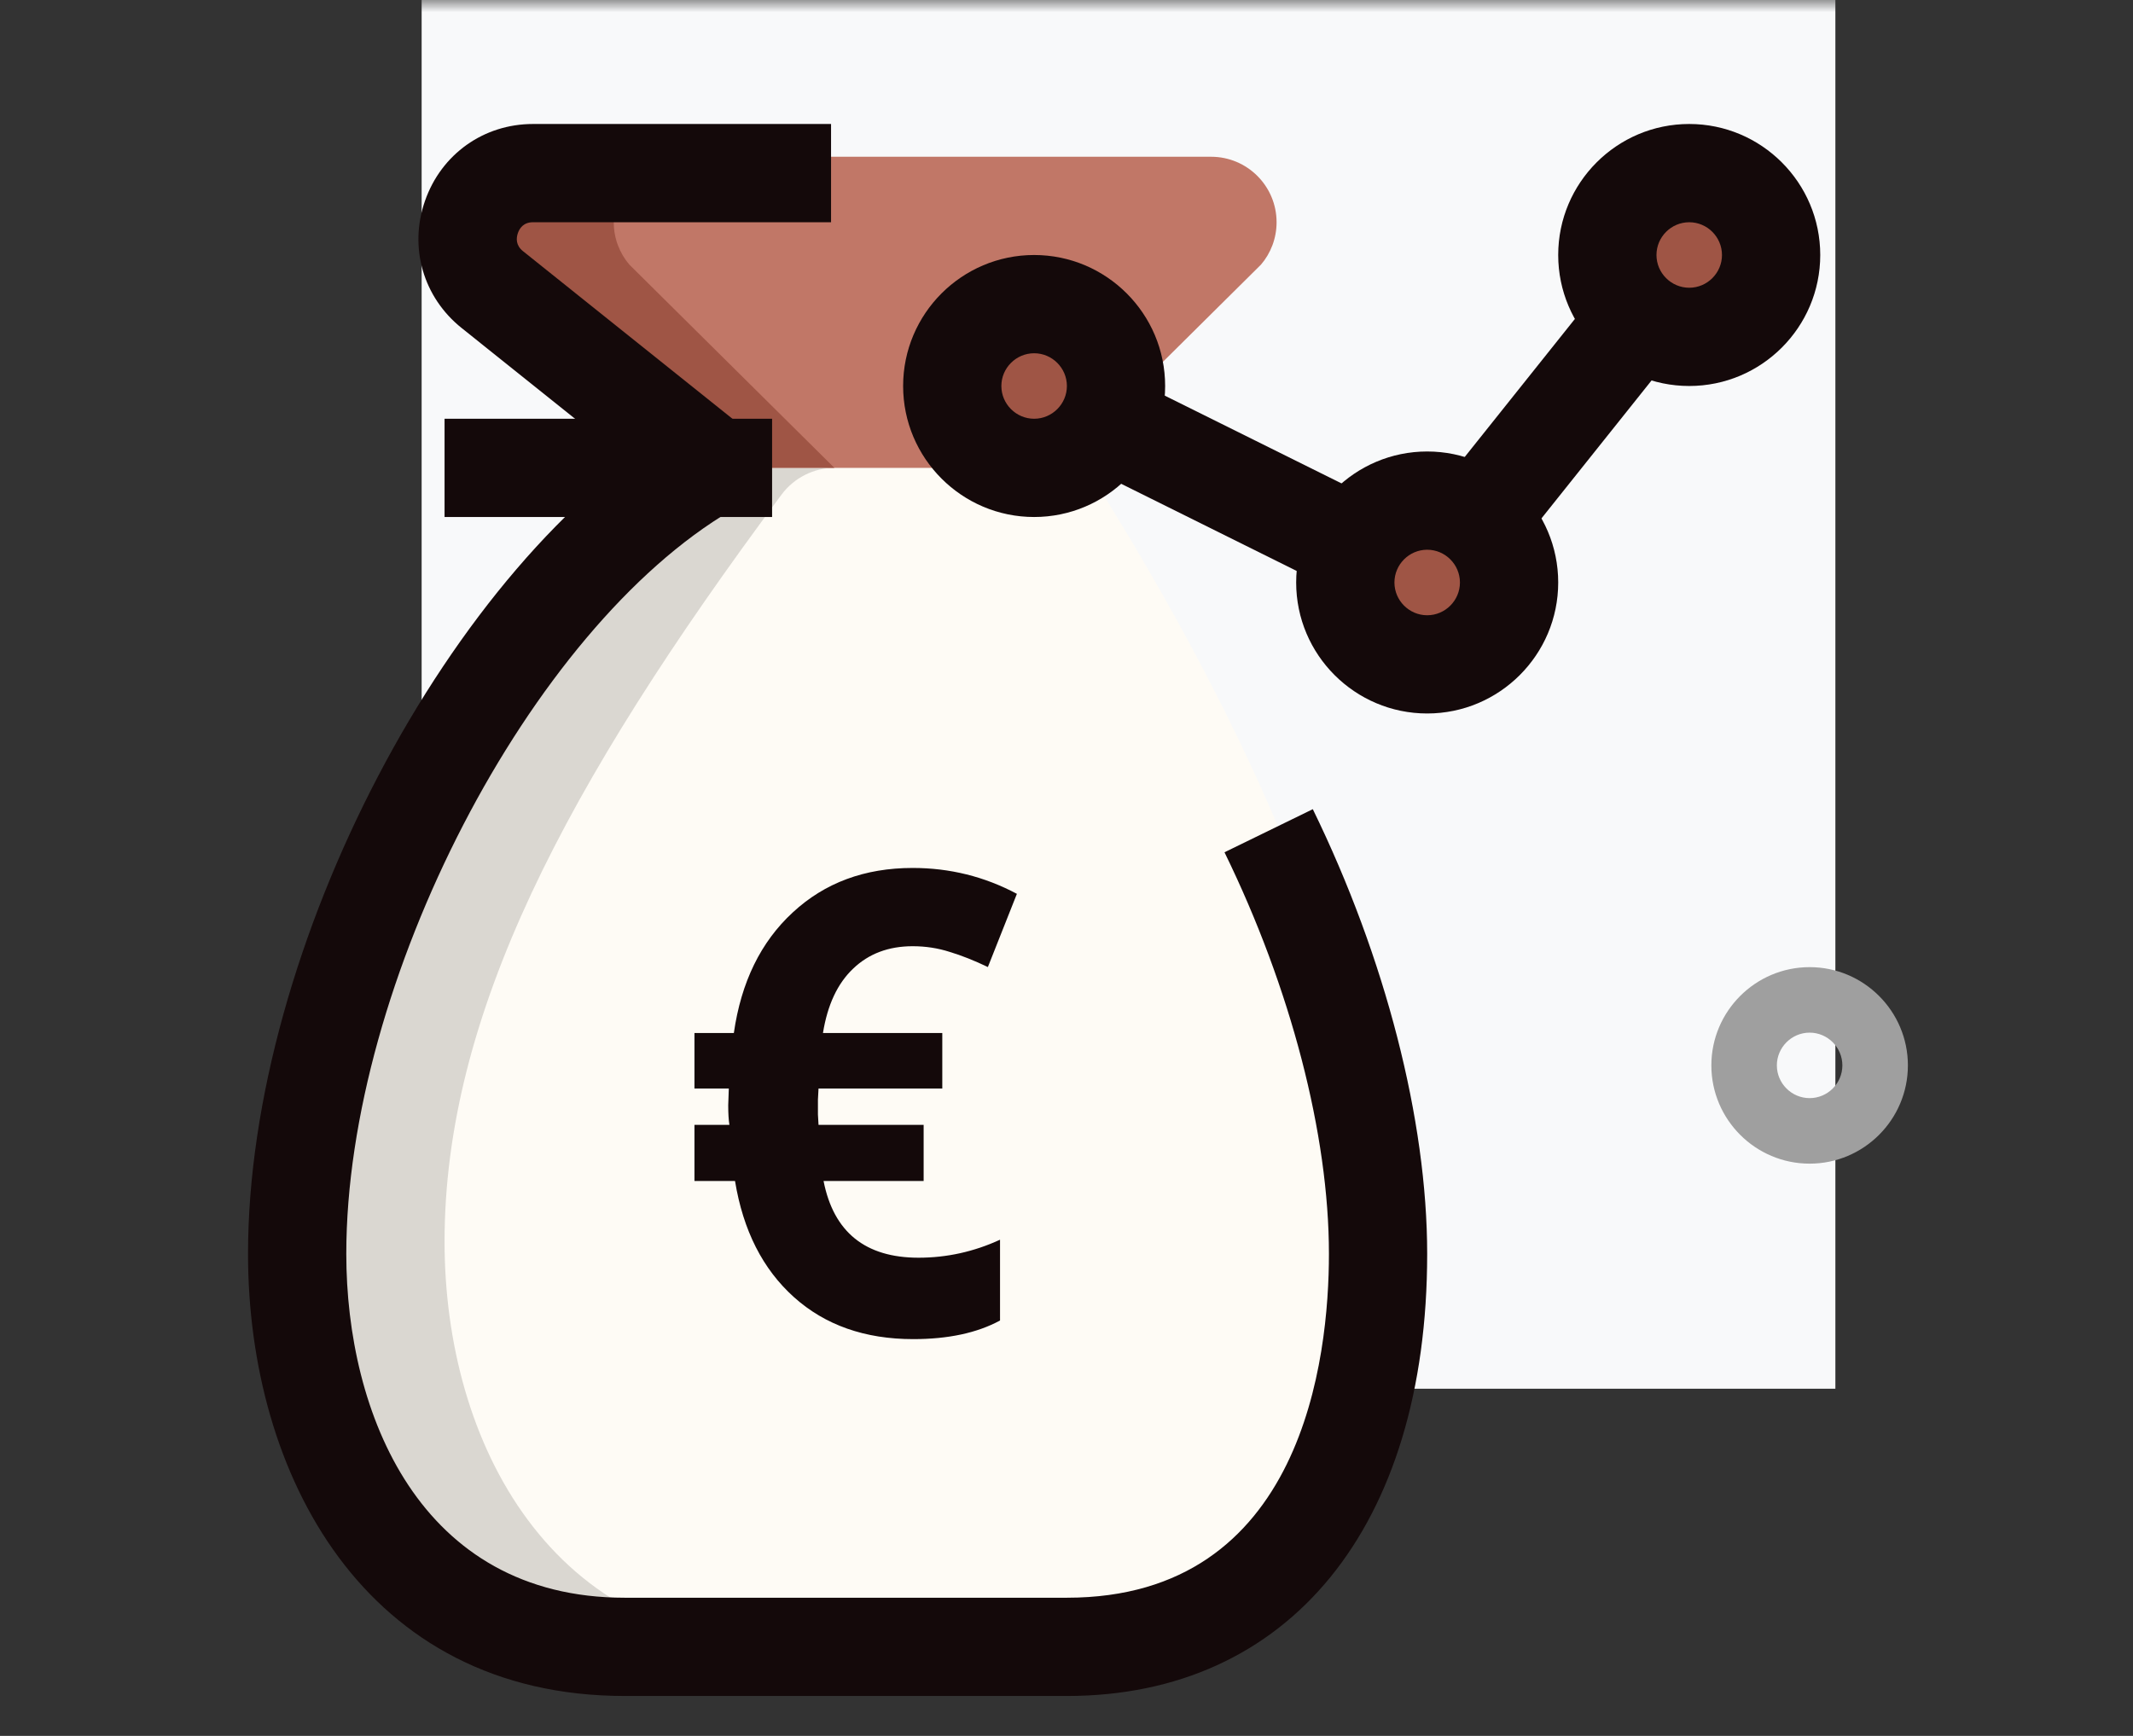
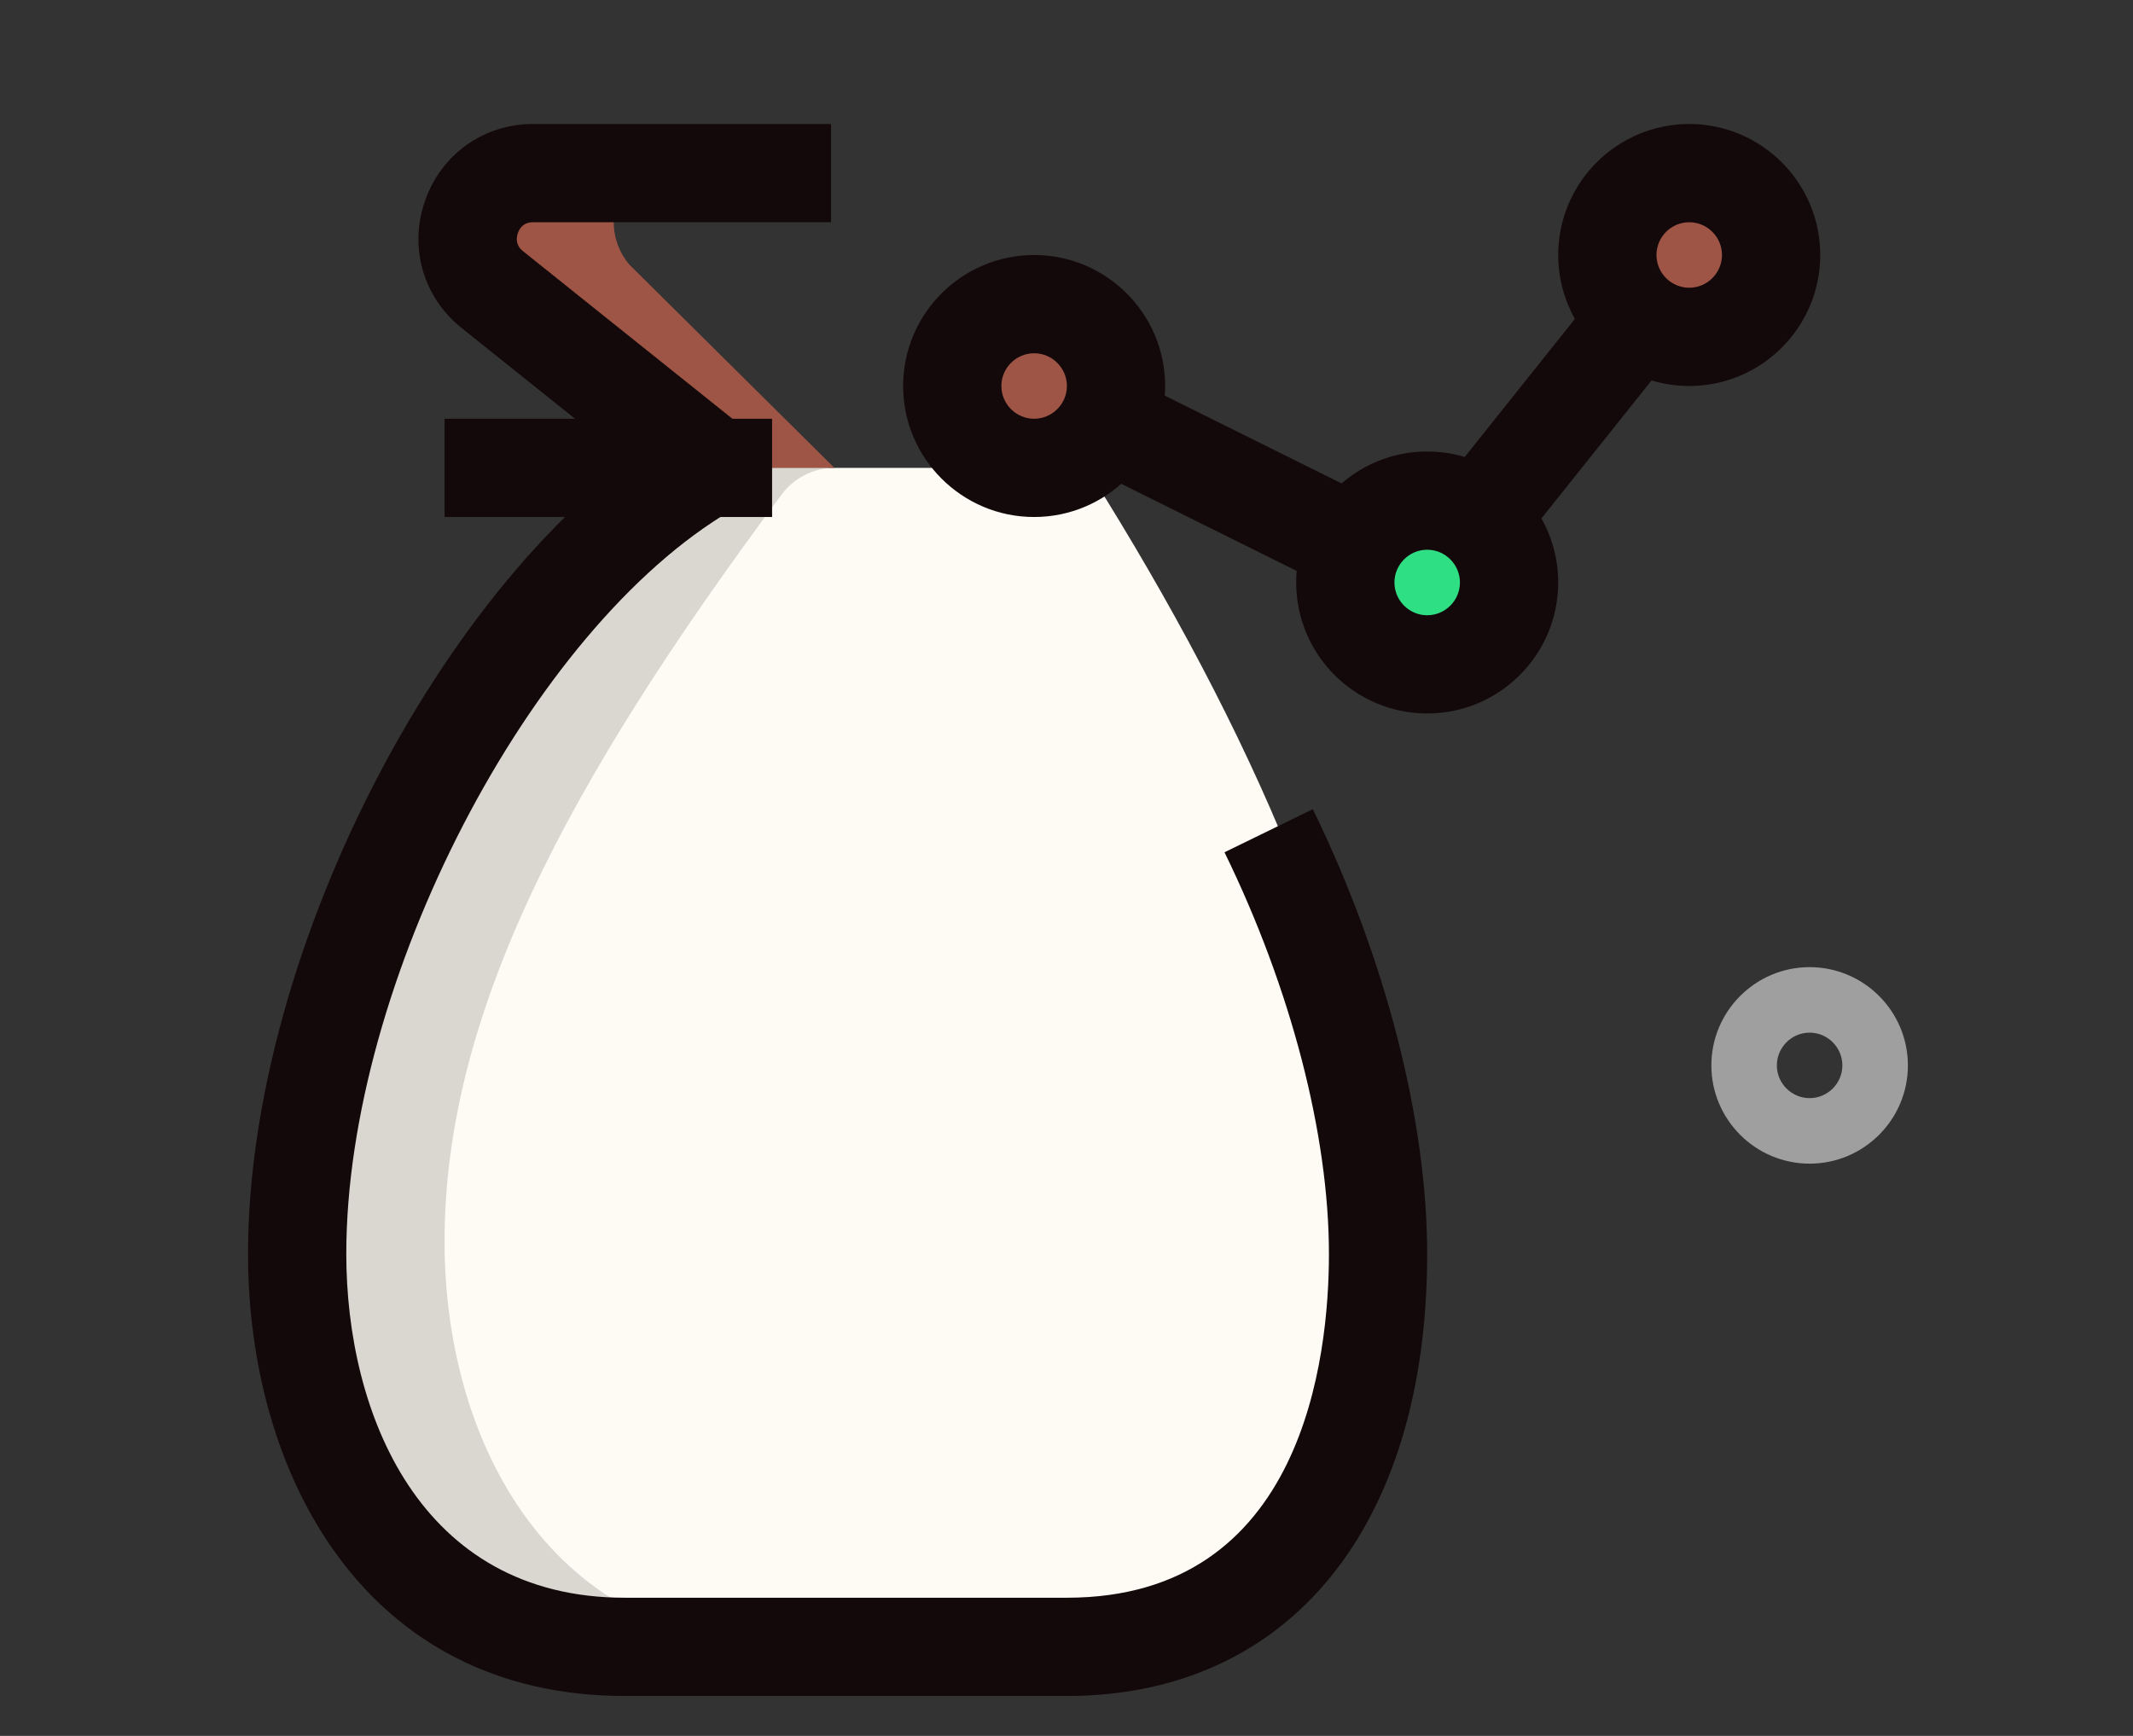
<svg xmlns="http://www.w3.org/2000/svg" width="86" height="70" viewBox="0 0 86 70" fill="none">
  <rect x="0" y="0" width="86" height="70" fill="#333333" stroke="none" />
  <mask id="mask0" mask-type="alpha" maskUnits="userSpaceOnUse" x="0" y="0" width="86" height="70">
    <rect width="86" height="70" fill="#C4C4C4" />
  </mask>
  <g mask="url(#mask0)">
-     <path d="M74 -1H17V56H74V-1Z" fill="#F8F9FA" />
    <path d="M72.962 46.924C70.778 46.924 69 45.146 69 42.962C69 40.778 70.778 39 72.962 39C75.146 39 76.924 40.778 76.924 42.962C76.924 45.146 75.146 46.924 72.962 46.924ZM72.962 41.641C72.236 41.641 71.641 42.236 71.641 42.962C71.641 43.688 72.236 44.282 72.962 44.282C73.688 44.282 74.282 43.688 74.282 42.962C74.282 42.236 73.688 41.641 72.962 41.641Z" fill="#9F9F9F" />
    <path d="M42.326 18.867H27.707C26.87 18.867 26.069 19.273 25.57 19.944C16.801 31.727 11.981 40.984 11.981 50.068C11.981 58.2 16.286 66.412 25.903 66.412H42.247C50.461 66.412 55.564 60.149 55.564 50.068C55.564 41.085 50.823 30.227 44.593 20.124C44.109 19.34 43.245 18.867 42.326 18.867Z" fill="#FEFBF5" />
-     <path d="M48.829 6.321C47.371 6.321 22.905 6.321 21.445 6.321C19.987 6.321 18.803 7.504 18.803 8.962C18.803 9.612 19.038 10.209 19.429 10.668L27.699 18.867H42.575L50.844 10.668C51.235 10.209 51.47 9.612 51.47 8.962C51.47 7.504 50.287 6.321 48.829 6.321V6.321Z" fill="#C17767" />
    <path d="M68.108 13.585C69.931 13.585 71.409 12.106 71.409 10.283C71.409 8.46 69.931 6.981 68.108 6.981C66.284 6.981 64.806 8.46 64.806 10.283C64.806 12.106 66.284 13.585 68.108 13.585Z" fill="#2FDF84" />
    <path d="M57.542 26.791C59.366 26.791 60.844 25.312 60.844 23.489C60.844 21.666 59.366 20.188 57.542 20.188C55.719 20.188 54.241 21.666 54.241 23.489C54.241 25.312 55.719 26.791 57.542 26.791Z" fill="#2FDF84" />
-     <path d="M41.695 18.867C43.518 18.867 44.997 17.389 44.997 15.565C44.997 13.742 43.518 12.264 41.695 12.264C39.872 12.264 38.393 13.742 38.393 15.565C38.393 17.389 39.872 18.867 41.695 18.867Z" fill="#2FDF84" />
    <path d="M17.924 50.065C17.924 40.982 22.744 31.724 31.513 19.942C32.012 19.271 32.812 18.864 33.65 18.864H27.707C26.87 18.864 26.069 19.271 25.57 19.942C16.801 31.724 11.981 40.982 11.981 50.065C11.981 58.198 16.286 66.409 25.903 66.409H31.846C22.229 66.409 17.924 58.2 17.924 50.065Z" fill="#DAD7D1" />
    <path d="M24.746 8.962C24.746 7.504 25.929 6.321 27.387 6.321C24.234 6.321 21.867 6.321 21.445 6.321C19.987 6.321 18.803 7.504 18.803 8.962C18.803 9.612 19.038 10.209 19.429 10.668L27.699 18.867H33.642L25.372 10.668C24.981 10.209 24.746 9.612 24.746 8.962V8.962Z" fill="#9F5545" />
    <path d="M70.749 10.283C70.749 9.781 70.878 9.319 71.079 8.894C70.551 7.771 69.428 6.981 68.108 6.981C66.285 6.981 64.806 8.461 64.806 10.283C64.806 12.105 66.285 13.585 68.108 13.585C69.428 13.585 70.551 12.795 71.079 11.672C70.878 11.247 70.749 10.785 70.749 10.283Z" fill="#9F5545" />
-     <path d="M60.184 23.489C60.184 22.987 60.313 22.525 60.514 22.1C59.986 20.977 58.863 20.188 57.542 20.188C55.72 20.188 54.241 21.667 54.241 23.489C54.241 25.311 55.72 26.791 57.542 26.791C58.863 26.791 59.986 26.001 60.514 24.878C60.313 24.453 60.184 23.991 60.184 23.489Z" fill="#9F5545" />
    <path d="M44.336 15.565C44.336 15.063 44.466 14.601 44.666 14.176C44.138 13.053 43.016 12.264 41.695 12.264C39.873 12.264 38.393 13.743 38.393 15.565C38.393 17.388 39.873 18.867 41.695 18.867C43.016 18.867 44.138 18.077 44.666 16.954C44.466 16.529 44.336 16.067 44.336 15.565Z" fill="#9F5545" />
    <path d="M68.108 15.565C65.194 15.565 62.825 13.196 62.825 10.283C62.825 7.369 65.194 5 68.108 5C71.021 5 73.39 7.369 73.39 10.283C73.39 13.196 71.021 15.565 68.108 15.565ZM68.108 8.962C67.381 8.962 66.787 9.556 66.787 10.283C66.787 11.009 67.381 11.603 68.108 11.603C68.834 11.603 69.428 11.009 69.428 10.283C69.428 9.556 68.834 8.962 68.108 8.962Z" fill="#14090A" />
    <path d="M57.542 28.771C54.629 28.771 52.26 26.402 52.26 23.489C52.26 20.576 54.629 18.206 57.542 18.206C60.456 18.206 62.825 20.576 62.825 23.489C62.825 26.402 60.456 28.771 57.542 28.771ZM57.542 22.168C56.816 22.168 56.222 22.763 56.222 23.489C56.222 24.215 56.816 24.81 57.542 24.81C58.269 24.81 58.863 24.215 58.863 23.489C58.863 22.763 58.269 22.168 57.542 22.168Z" fill="#14090A" />
    <path d="M41.695 20.848C38.782 20.848 36.413 18.479 36.413 15.565C36.413 12.652 38.782 10.283 41.695 10.283C44.608 10.283 46.977 12.652 46.977 15.565C46.977 18.479 44.608 20.848 41.695 20.848ZM41.695 14.245C40.969 14.245 40.374 14.839 40.374 15.565C40.374 16.292 40.969 16.886 41.695 16.886C42.421 16.886 43.016 16.292 43.016 15.565C43.016 14.839 42.421 14.245 41.695 14.245Z" fill="#14090A" />
    <path d="M58.471 19.16L64.124 12.076L67.222 14.548L61.569 21.632L58.471 19.16Z" fill="#14090A" />
    <path d="M44.334 19.077L46.098 15.525L54.926 19.909L53.161 23.461L44.334 19.077Z" fill="#14090A" />
    <path d="M27.593 20.414L18.616 13.23C17.063 11.989 16.479 9.976 17.137 8.096C17.794 6.215 19.503 5 21.489 5H33.507V8.962H21.489C21.109 8.962 20.948 9.202 20.879 9.403C20.811 9.604 20.79 9.894 21.091 10.132L30.071 17.319L27.593 20.414Z" fill="#14090A" />
    <path d="M17.924 16.886H31.13V20.848H17.924V16.886Z" fill="#14090A" />
    <path d="M43.016 68.39H25.187C14.696 68.39 10 59.434 10 50.562C10 38.233 18.172 22.625 27.485 17.161L29.492 20.576C21.365 25.343 13.962 39.638 13.962 50.562C13.962 56.959 16.902 64.428 25.187 64.428H43.016C52.55 64.428 53.581 54.73 53.581 50.562C53.581 45.749 52.046 39.846 49.37 34.368L52.931 32.63C55.86 38.631 57.542 45.169 57.542 50.562C57.542 61.557 51.977 68.39 43.016 68.39V68.39Z" fill="#14090A" />
-     <path d="M36.798 38.156C35.827 38.156 35.027 38.457 34.398 39.06C33.77 39.654 33.364 40.519 33.181 41.656H37.992V43.895H33.002L32.978 44.341V44.939L33.002 45.359H37.24V47.624H33.205C33.611 49.686 34.888 50.717 37.037 50.717C38.175 50.717 39.269 50.475 40.32 49.991V53.249C39.396 53.75 38.23 54 36.822 54C34.872 54 33.268 53.436 32.011 52.307C30.754 51.179 29.962 49.618 29.635 47.624H28V45.359H29.409C29.377 45.164 29.361 44.901 29.361 44.57L29.385 43.895H28V41.656H29.588C29.882 39.603 30.674 37.982 31.963 36.794C33.252 35.598 34.864 35 36.798 35C38.294 35 39.695 35.348 41 36.044L39.83 38.996C39.281 38.733 38.768 38.529 38.29 38.385C37.813 38.232 37.315 38.156 36.798 38.156Z" fill="#14090A" />
  </g>
</svg>